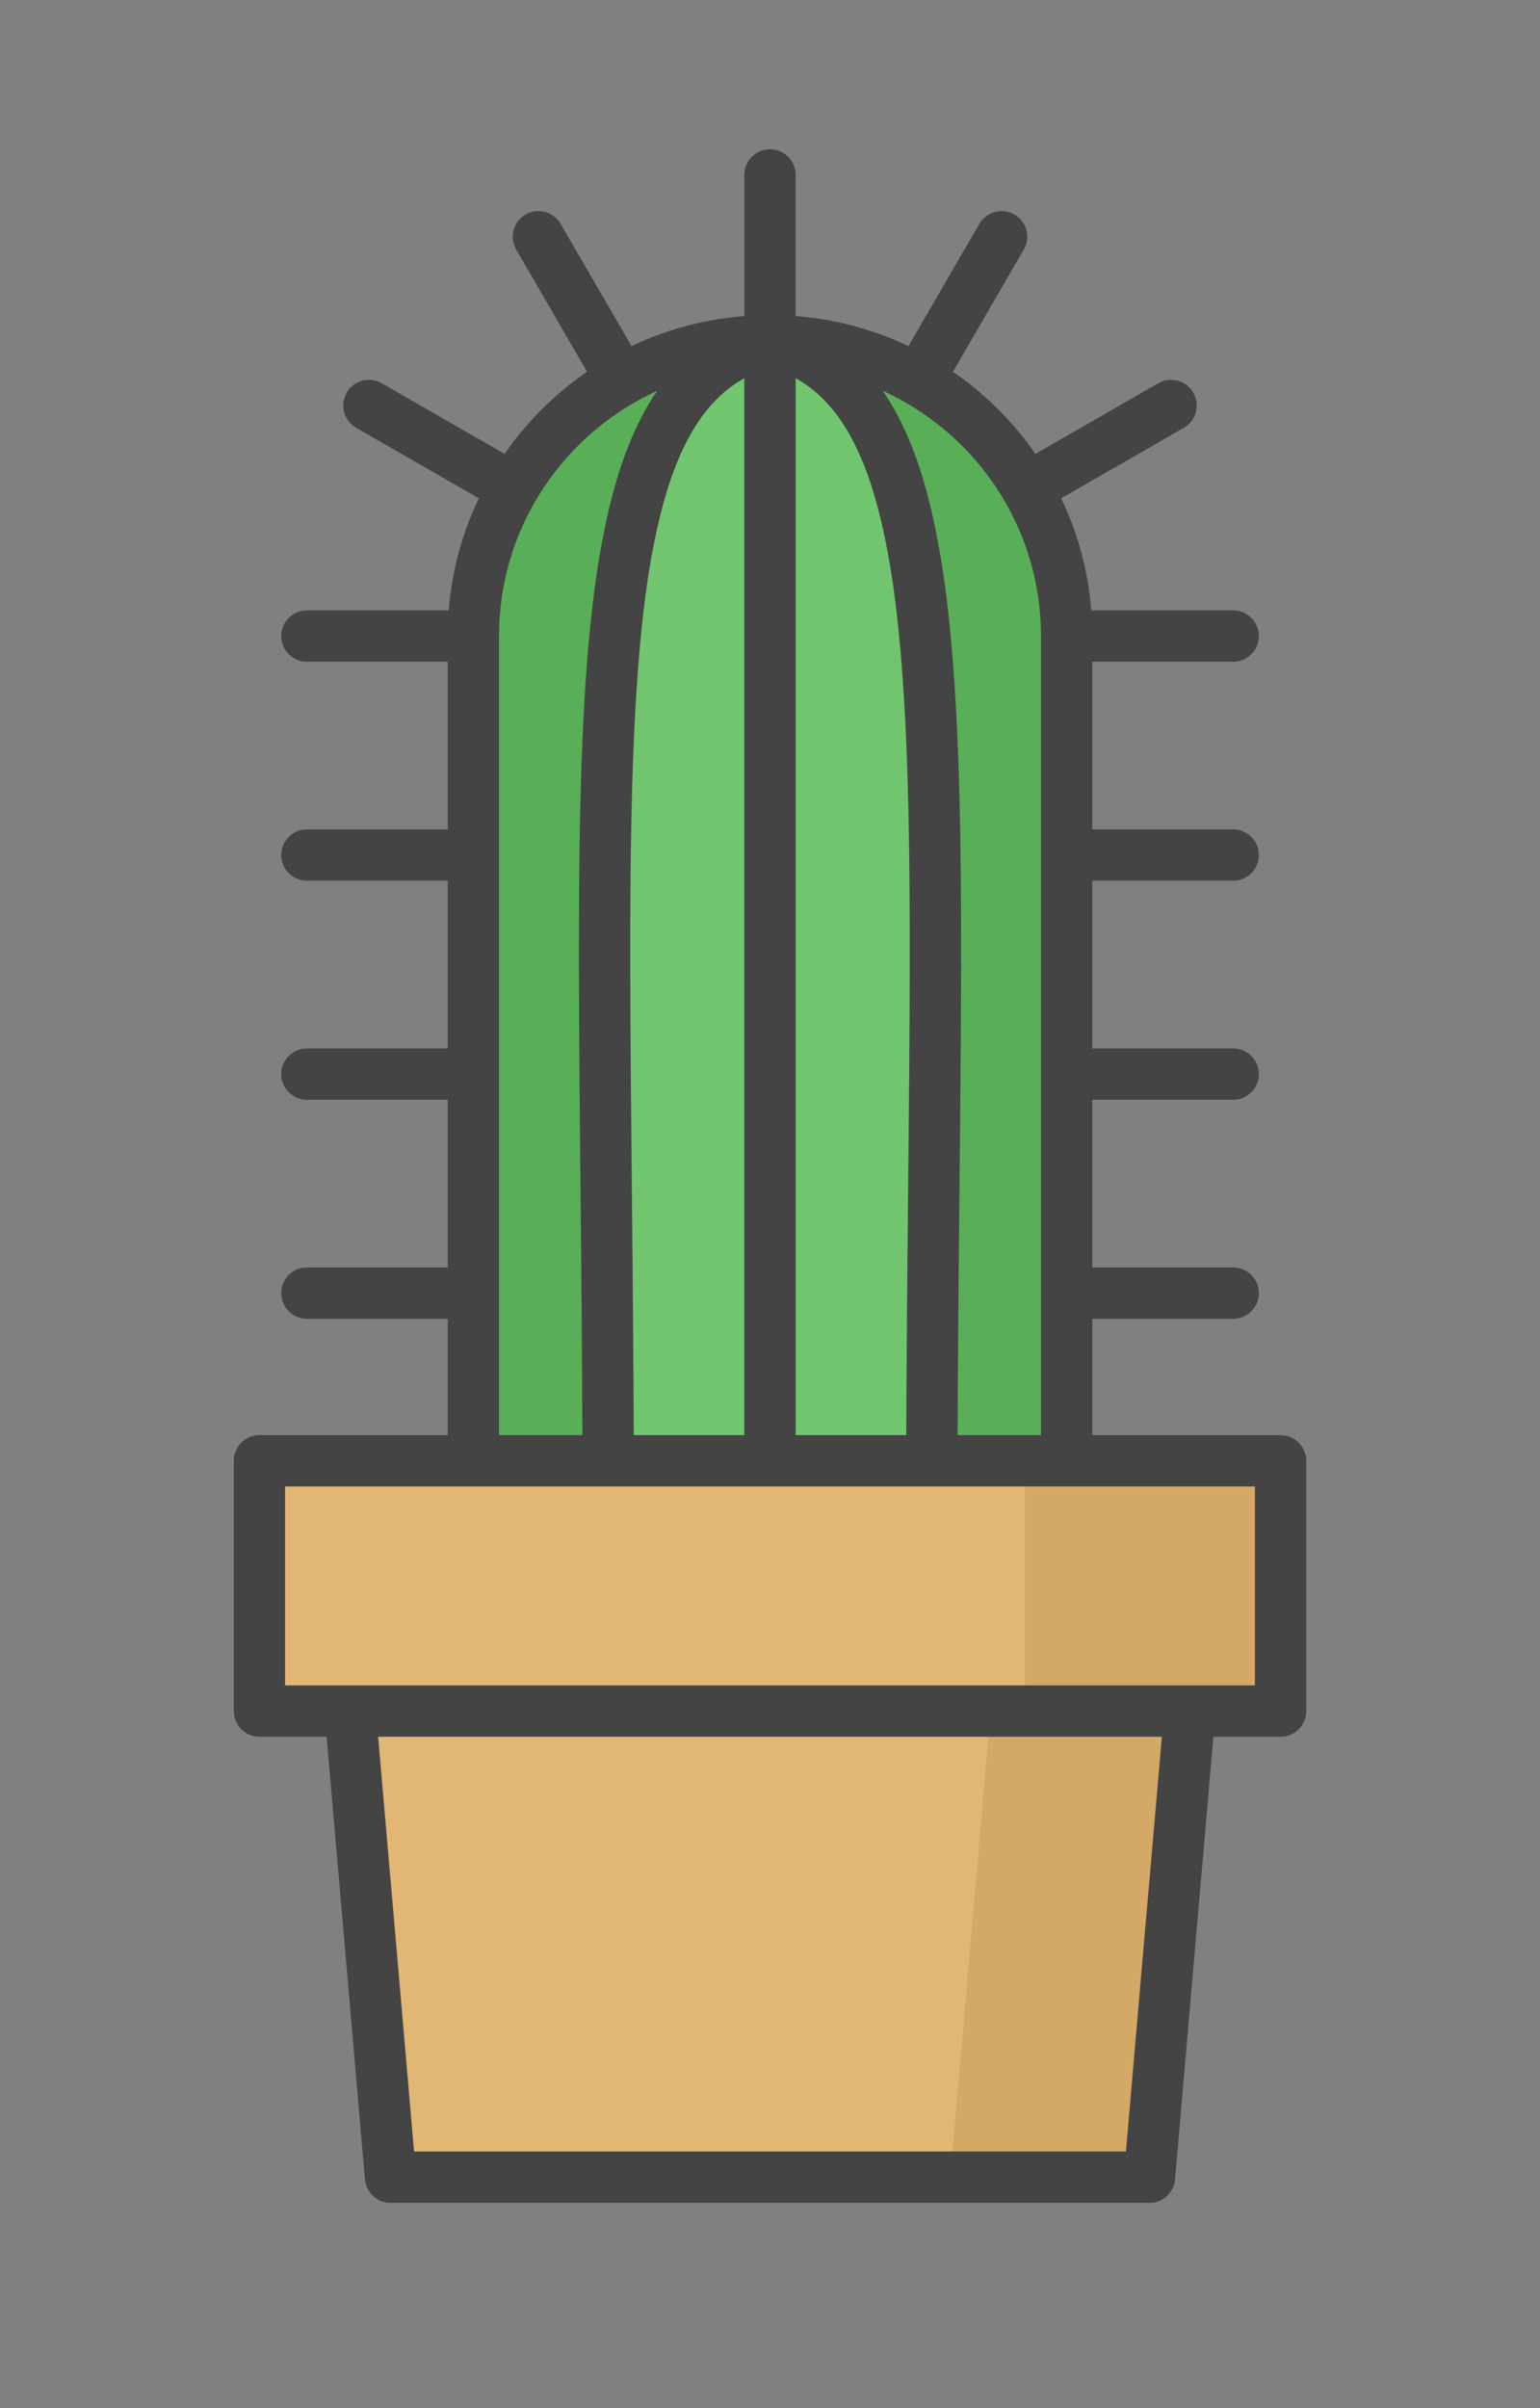
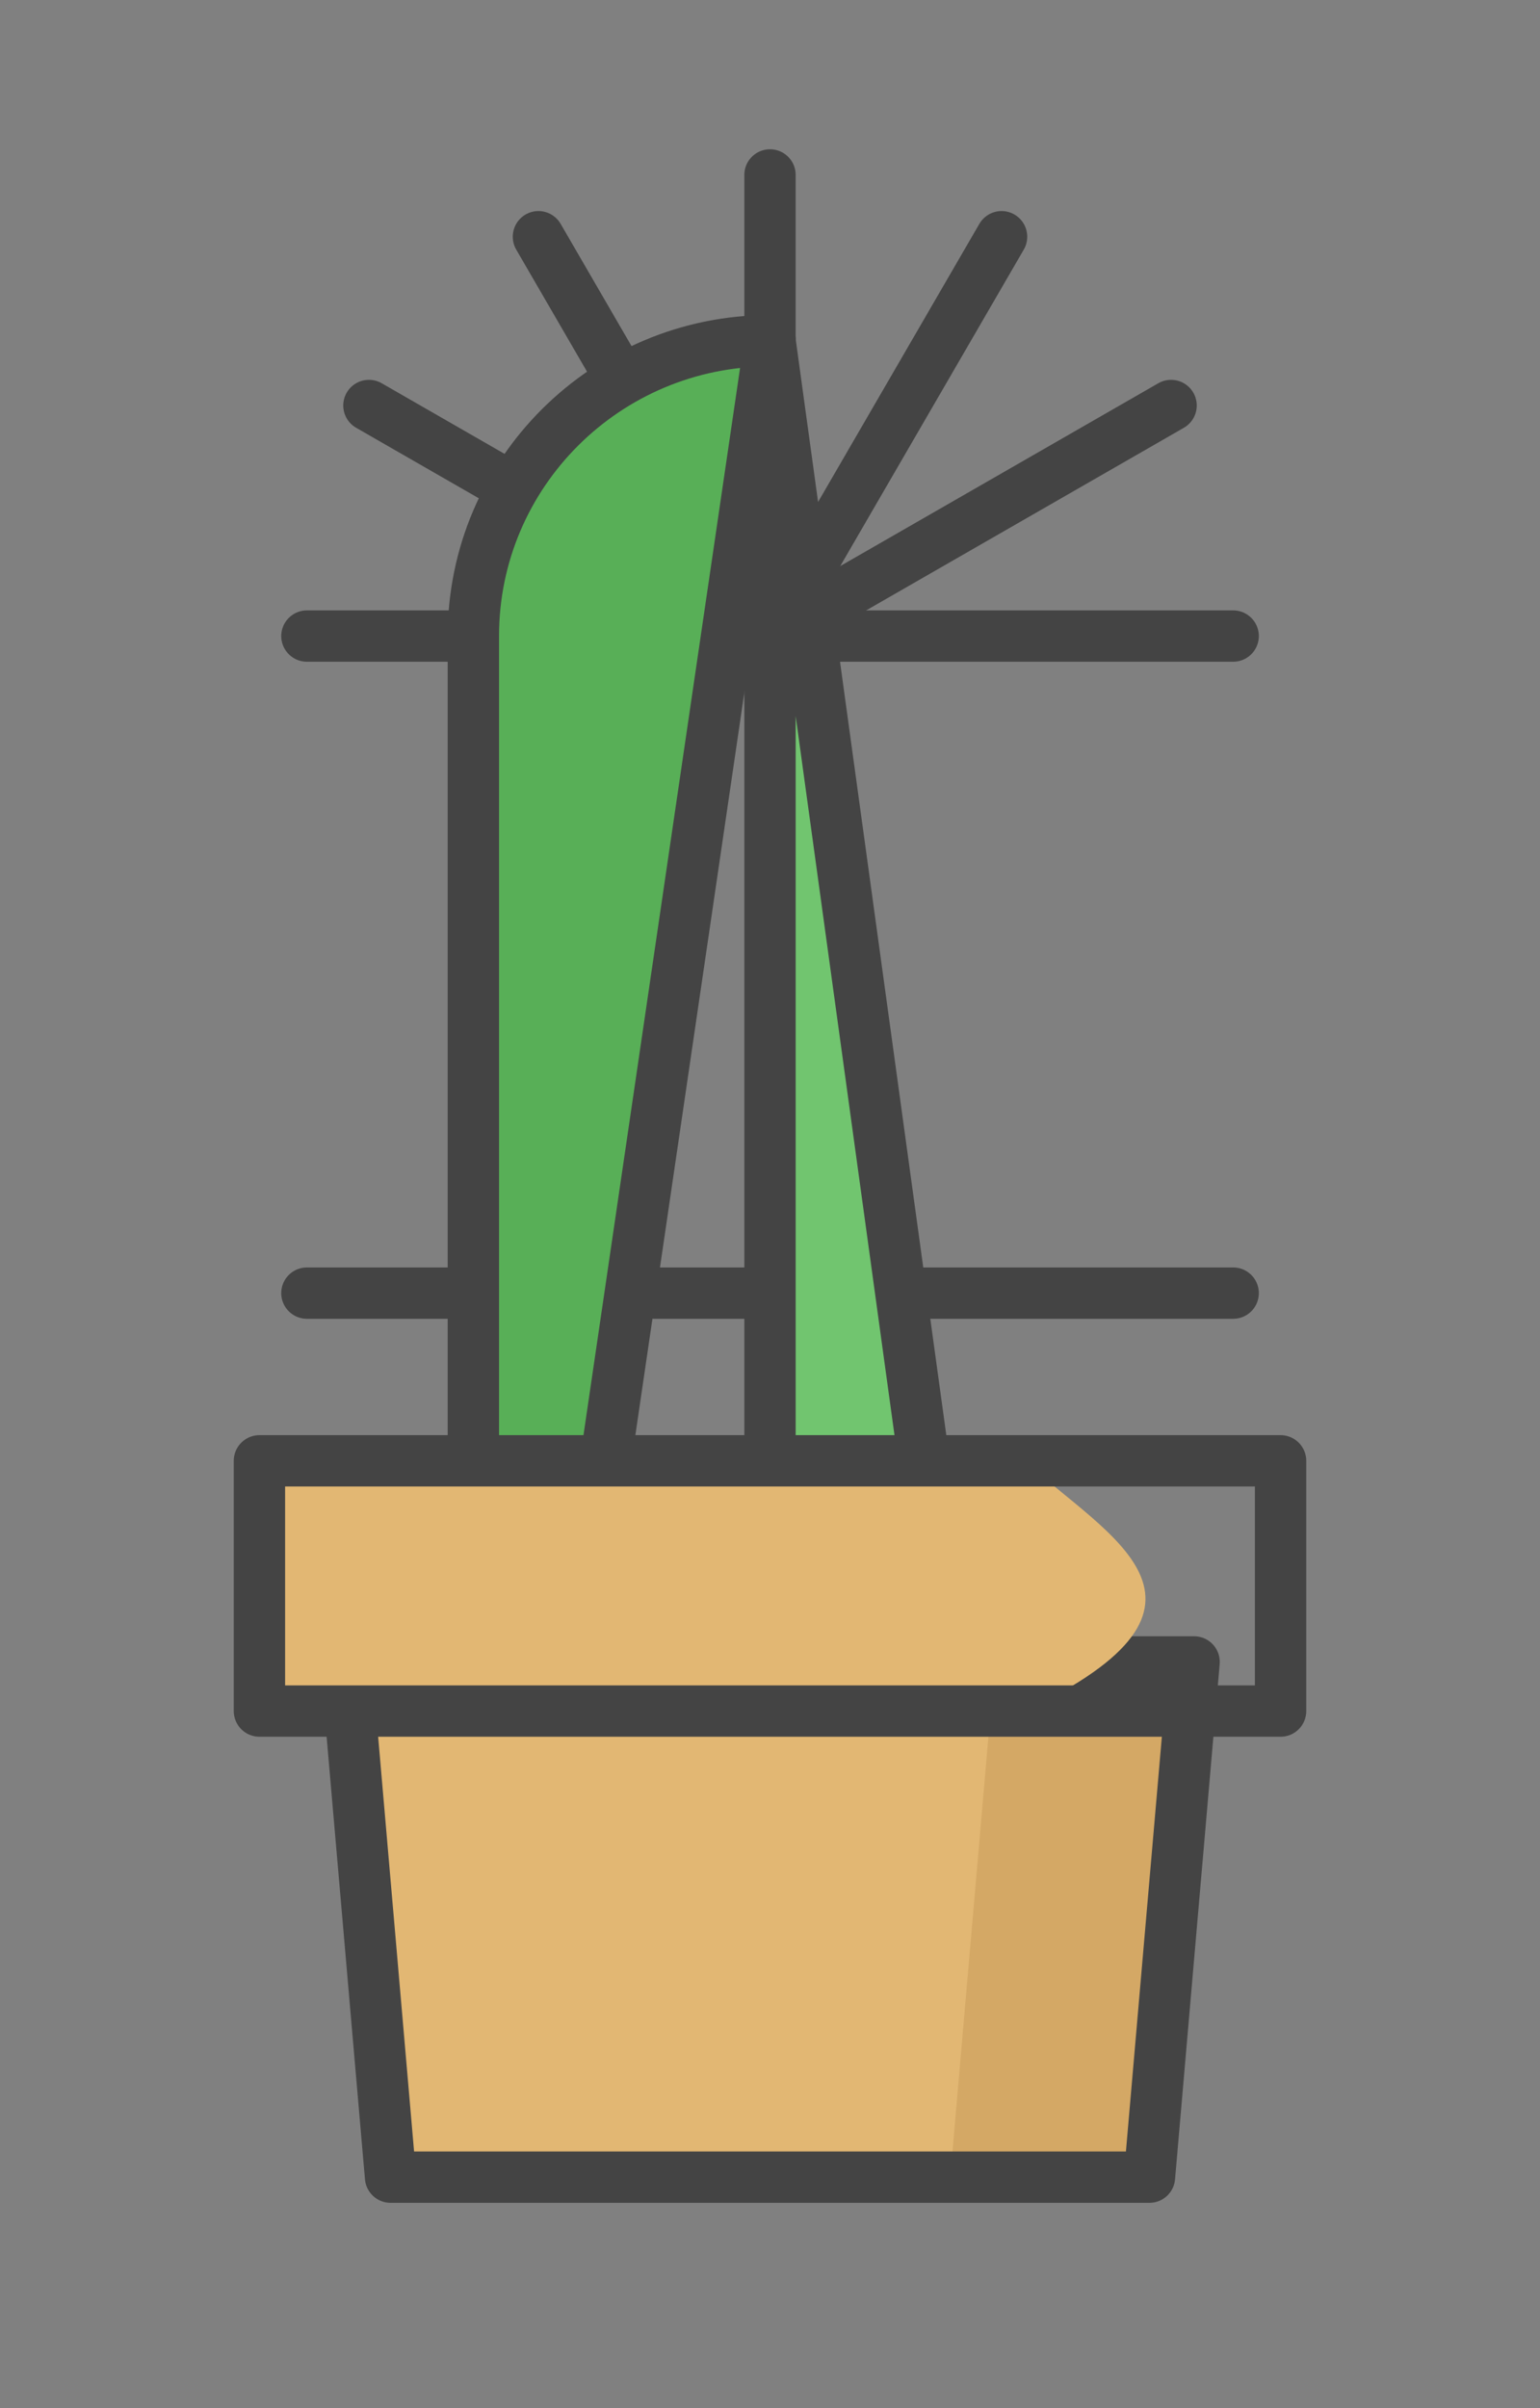
<svg xmlns="http://www.w3.org/2000/svg" id="svg46" version="1.1" style="overflow:visible" viewBox="-150 -229 300 469" height="1876px" width="1200px">
  <rect x="-150" y="-229" width="300" height="469" fill="#808080" stroke="none" />
  <defs id="defs50" />
  <rect id="rect2" fill-opacity="0" fill="rgb(0,0,0)" height="469" width="300" y="-229" x="-150" />
  <svg id="svg44" version="1.1" y="-250" x="-250" viewBox="-250 -250 500 500" height="500" width="500" style="overflow:visible">
    <g style="fill:#ffffff;stroke-linejoin:round" id="g42">
      <path style="fill:#ffffff;fill-opacity:1;stroke:#444444;stroke-width:10;stroke-linecap:round;stroke-linejoin:miter;stroke-opacity:1" id="path4" d="M 90.226,-105.127 H -90.212" />
-       <path style="fill:#ffffff;fill-opacity:1;stroke:#444444;stroke-width:10;stroke-linecap:round;stroke-linejoin:miter;stroke-opacity:1" id="path6" d="M 90.226,-62.477 H -90.212" />
-       <path style="fill:#ffffff;fill-opacity:1;stroke:#444444;stroke-width:10;stroke-linecap:round;stroke-linejoin:miter;stroke-opacity:1" id="path8" d="M 90.226,-19.813 H -90.212" />
      <path style="fill:#ffffff;fill-opacity:1;stroke:#444444;stroke-width:10;stroke-linecap:round;stroke-linejoin:miter;stroke-opacity:1" id="path10" d="M 90.226,22.838 H -90.212" />
      <path style="fill:#ffffff;fill-opacity:1;stroke:#444444;stroke-width:10;stroke-linecap:round;stroke-linejoin:miter;stroke-opacity:1" id="path12" d="m 0,-105.127 v -89.802" />
      <path style="fill:#ffffff;fill-opacity:1;stroke:#444444;stroke-width:10;stroke-linecap:round;stroke-linejoin:miter;stroke-opacity:1" id="path14" d="m 0,-105.127 45.11,-77.77" />
      <path style="fill:#ffffff;fill-opacity:1;stroke:#444444;stroke-width:10;stroke-linecap:round;stroke-linejoin:miter;stroke-opacity:1" id="path16" d="m 0,-105.127 78.134,-44.9" />
      <path style="fill:#ffffff;fill-opacity:1;stroke:#444444;stroke-width:10;stroke-linecap:round;stroke-linejoin:miter;stroke-opacity:1" id="path18" d="m 0,-105.127 -45.11,-77.77" />
      <path style="fill:#ffffff;fill-opacity:1;stroke:#444444;stroke-width:10;stroke-linecap:round;stroke-linejoin:miter;stroke-opacity:1" id="path20" d="m 0,-105.127 -78.134,-44.9" />
      <path style="fill:#58af57;fill-opacity:1;stroke:#444444;stroke-width:10;stroke-linecap:butt;stroke-linejoin:round;stroke-opacity:1" id="path22" d="M -57.788,-105.127 V 117.174 L -31.541,52.264 0.002,-162.65 c -31.917,-6.7e-4 -57.79,25.753 -57.79,57.52 z" />
-       <path style="fill:#71c56f;fill-opacity:1;stroke:#444444;stroke-width:10;stroke-linecap:butt;stroke-linejoin:round;stroke-opacity:1" id="path24" d="m 0,-162.646 c 17.164,78.567 16.067,154.858 0,229.29 h -31.516 c 0,-147.005 -8.287,-219.033 31.516,-229.29 z" />
-       <path style="fill:#58af57;fill-opacity:1;stroke:#444444;stroke-width:10;stroke-linecap:butt;stroke-linejoin:round;stroke-opacity:1" id="path26" d="M 57.788,-105.127 V 117.174 L 31.541,52.264 -0.002,-162.65 c 31.917,-6.7e-4 57.79,25.753 57.79,57.52 z" />
-       <path style="fill:#71c56f;fill-opacity:1;stroke:#444444;stroke-width:10;stroke-linecap:butt;stroke-linejoin:round;stroke-opacity:1" id="path28" d="m 0,-162.646 v 229.29 h 31.516 c 0,-147.005 8.287,-219.033 -31.516,-229.29 z" />
+       <path style="fill:#71c56f;fill-opacity:1;stroke:#444444;stroke-width:10;stroke-linecap:butt;stroke-linejoin:round;stroke-opacity:1" id="path28" d="m 0,-162.646 v 229.29 h 31.516 z" />
      <path style="fill:#e2b773;fill-opacity:1;stroke:none;stroke-linecap:butt;stroke-linejoin:round" id="path30" d="M -82.617,94.679 -73.919,195.013 h 109.029 c 13.891,-29.797 24.785,-60.589 8.695,-100.334 z" />
      <path style="fill:#d4a865;fill-opacity:1;stroke:none;stroke-linecap:butt;stroke-linejoin:round" id="path32" d="M 43.811,94.679 35.116,195.013 h 38.806 l 8.698,-100.334 h -38.808 z" />
      <path style="fill:none;stroke:#444444;stroke-width:10;stroke-linecap:butt;stroke-linejoin:round;stroke-opacity:1" id="path34" d="M -82.617,94.666 H 82.617 L 73.921,195 h -147.84 z" />
      <path style="fill:#e2b773;fill-opacity:1;stroke:none;stroke-linecap:butt;stroke-linejoin:round" id="path36" d="m -99.463,55.497 v 48.733 H 49.645 c 43.952,-20.973 15.657,-34.174 0,-48.733 z" />
-       <path style="fill:#d4a865;fill-opacity:1;stroke:none;stroke-linecap:butt;stroke-linejoin:round" id="path38" d="m 49.645,55.497 v 48.733 h 49.816 V 55.497 Z" />
      <path style="fill:none;stroke:#444444;stroke-width:10;stroke-linecap:butt;stroke-linejoin:round;stroke-opacity:1" id="path40" d="M -99.463,55.497 H 99.464 v 48.733 H -99.463 Z" />
    </g>
  </svg>
</svg>